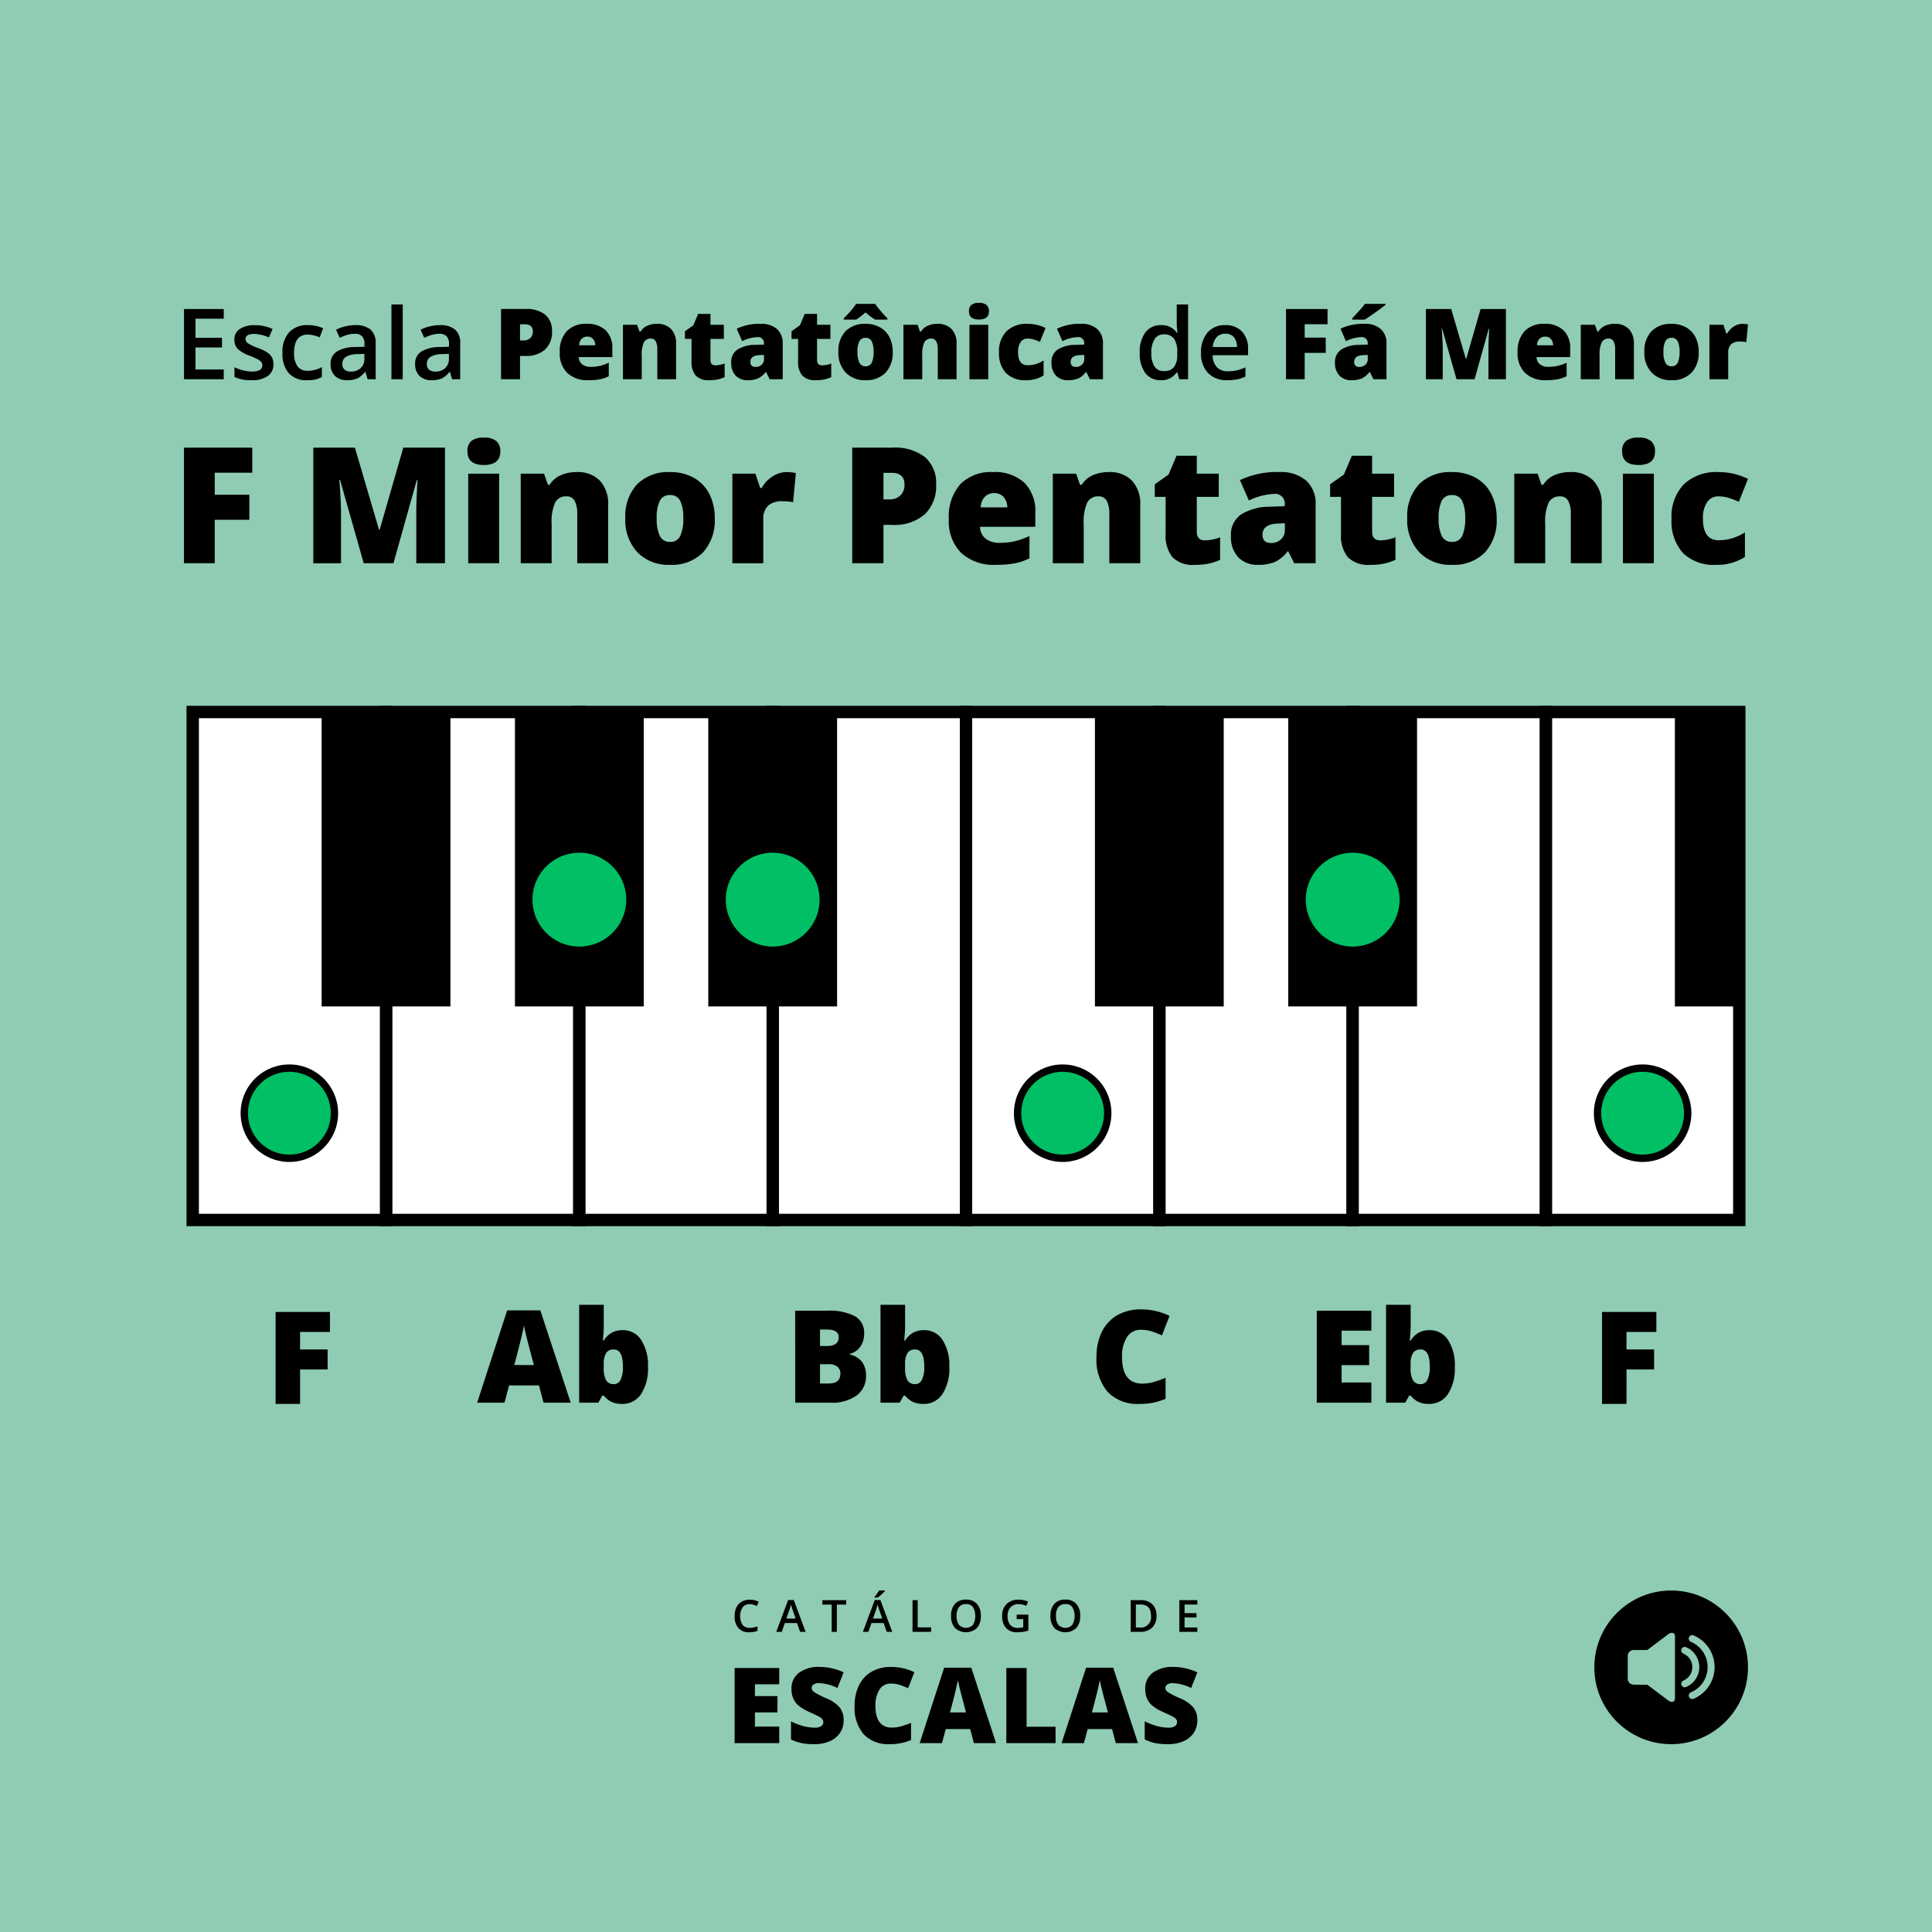
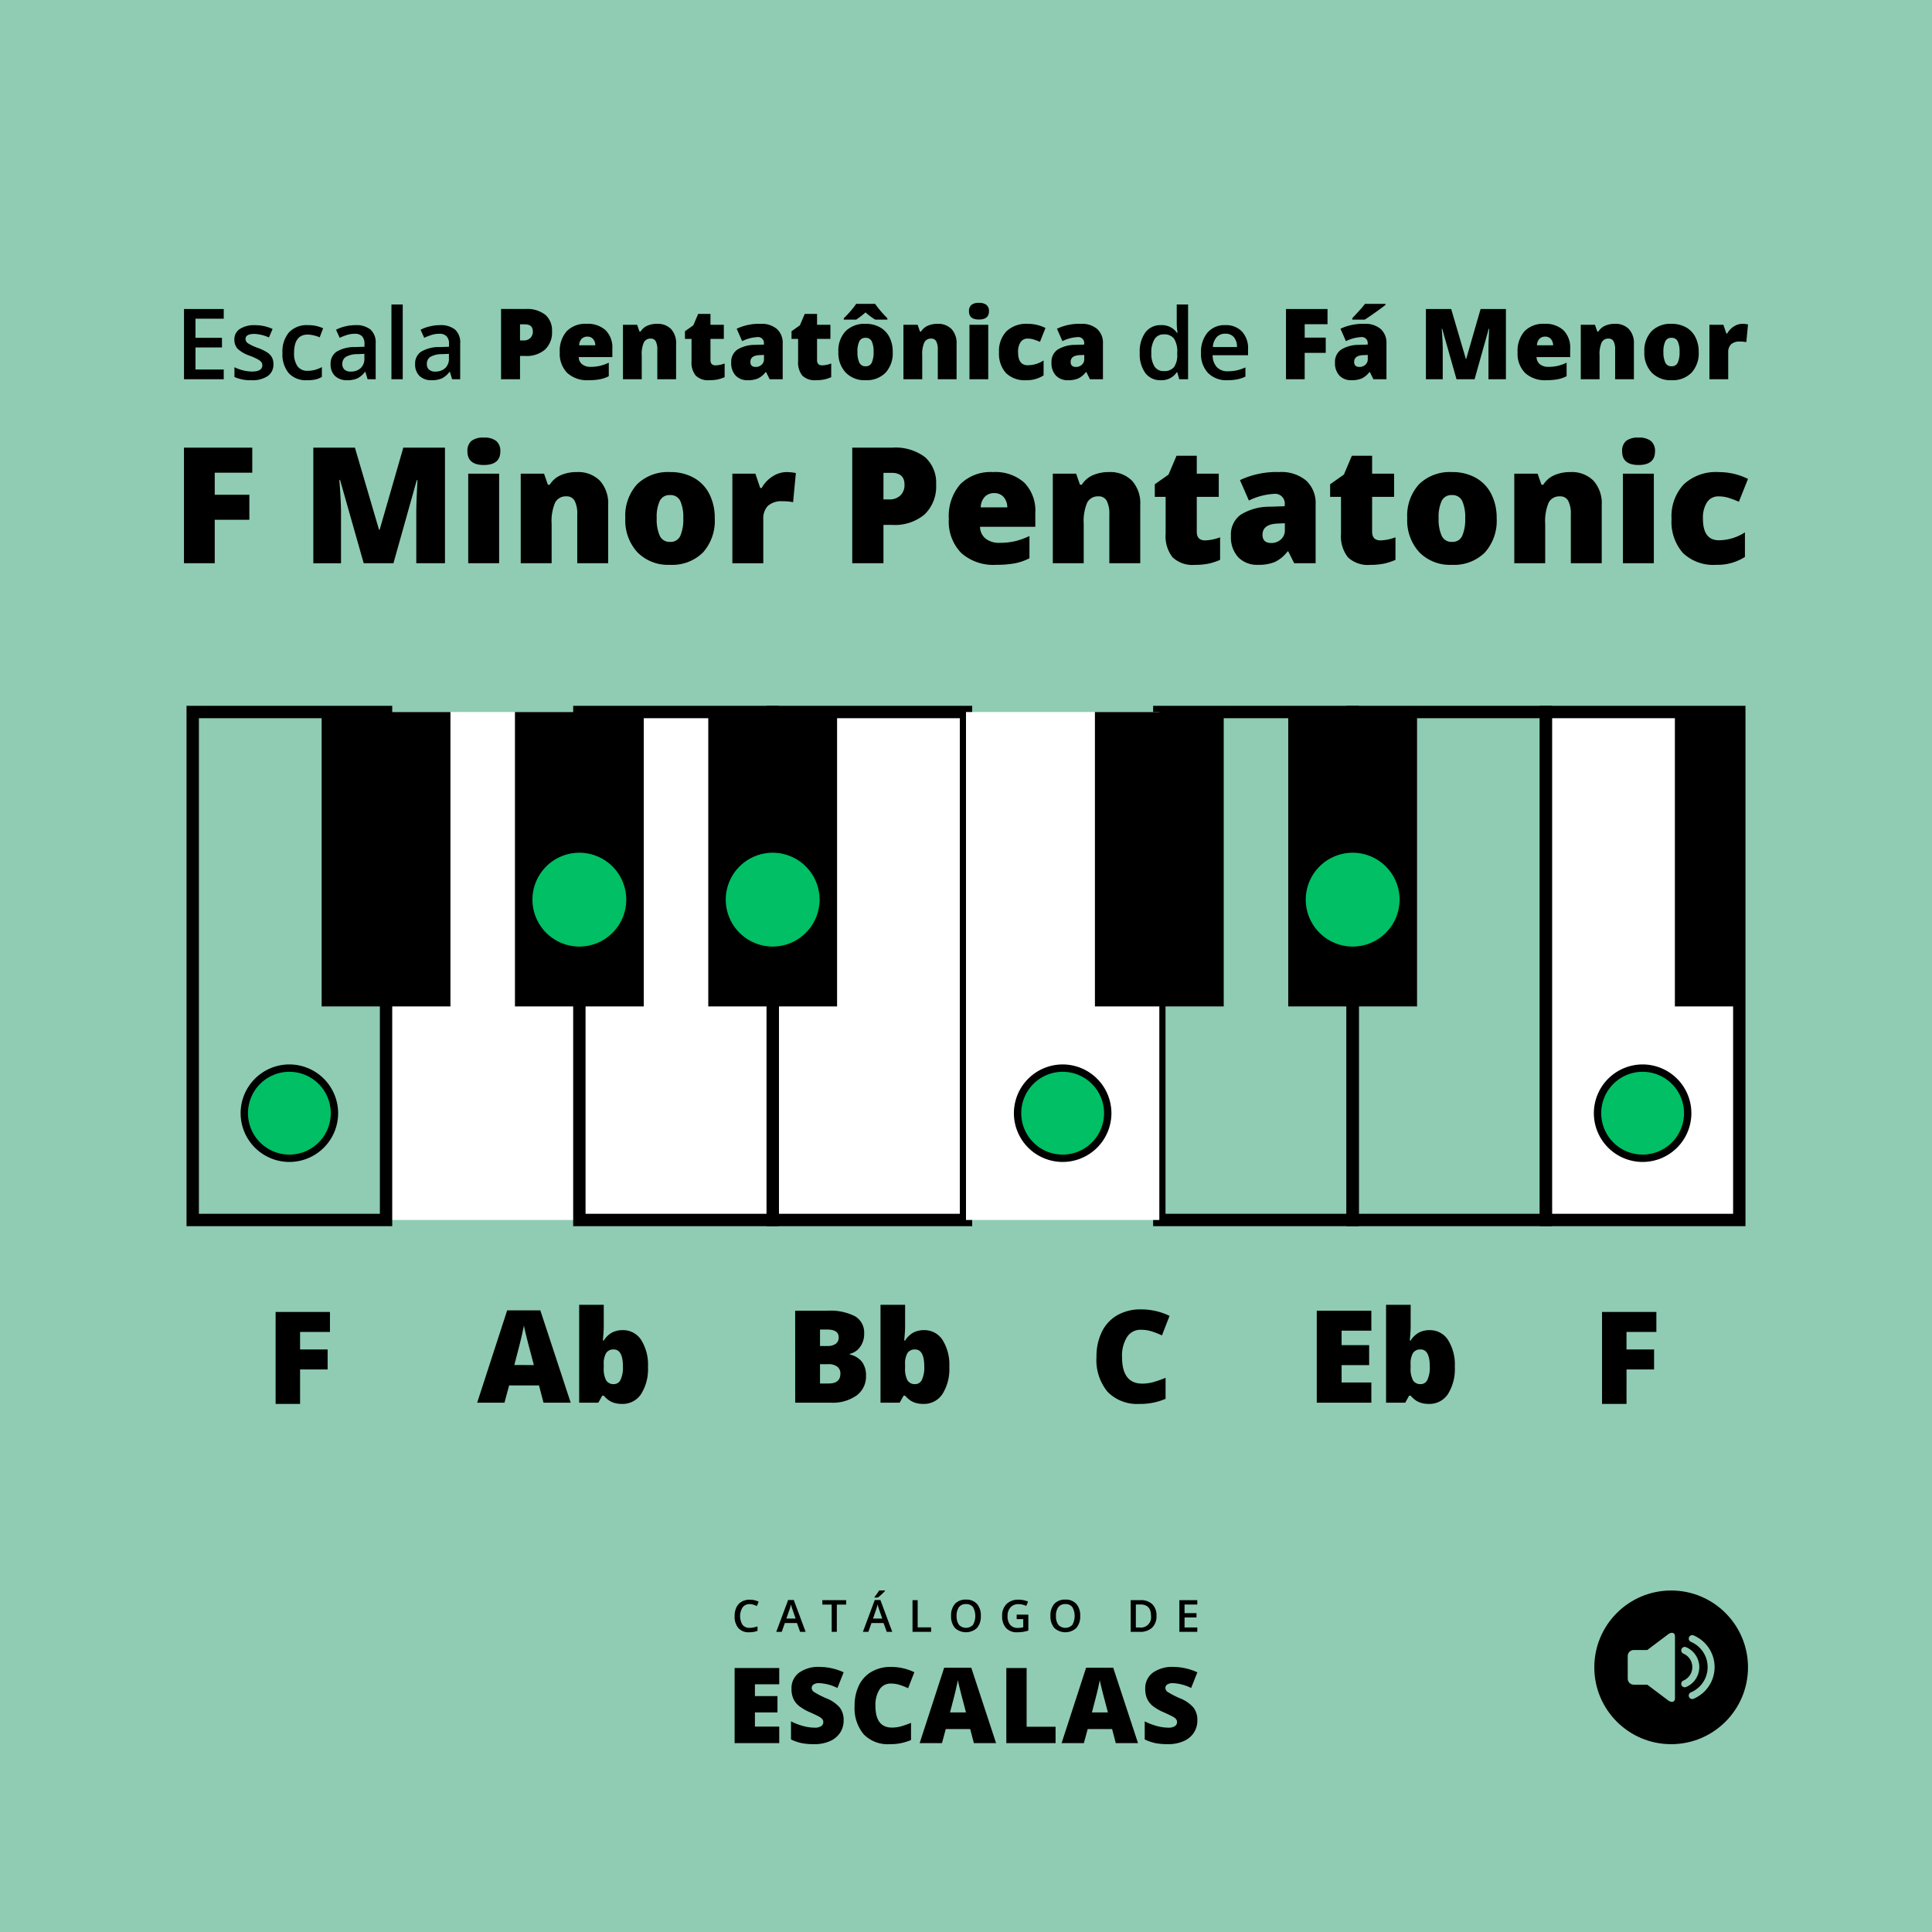
<svg xmlns="http://www.w3.org/2000/svg" width="300" height="300">
  <g transform="translate(809.843 -613.001)">
    <path fill="#8fccb3" d="M-809.843 613.001h300v300h-300z" />
    <circle cx="11.932" cy="11.932" r="11.932" transform="translate(-562.279 859.973)" />
    <path d="m-550.816 866.774-3.24 2.439h-2.1a.936.936 0 0 0-.934.934v3.517a.936.936 0 0 0 .934.933h2.1l3.241 2.439c.492.37 1.062.311 1.062-.332v-9.6c-.001-.641-.571-.704-1.063-.33ZM-546.864 876.787a.541.541 0 0 1-.708-.288.541.541 0 0 1 .288-.708 4.266 4.266 0 0 0 .719-.391 4.322 4.322 0 0 0 .633-.523 4.215 4.215 0 0 0 .523-.634 4.22 4.22 0 0 0 .392-.718 4.261 4.261 0 0 0 .25-.809 4.282 4.282 0 0 0 .082-.849 4.281 4.281 0 0 0-.082-.849 4.19 4.19 0 0 0-.25-.809 4.267 4.267 0 0 0-.392-.719 4.257 4.257 0 0 0-.523-.633 4.322 4.322 0 0 0-.633-.523 4.291 4.291 0 0 0-.718-.391.54.54 0 0 1-.289-.708.541.541 0 0 1 .708-.288 5.371 5.371 0 0 1 .905.489 5.277 5.277 0 0 1 .794.654 5.333 5.333 0 0 1 .654.794 5.378 5.378 0 0 1 .489.905 5.265 5.265 0 0 1 .314 1.017 5.336 5.336 0 0 1 .108 1.061 5.336 5.336 0 0 1-.108 1.061 5.265 5.265 0 0 1-.314 1.017 5.328 5.328 0 0 1-.489.9 5.341 5.341 0 0 1-.654.795 5.349 5.349 0 0 1-.8.654 5.317 5.317 0 0 1-.899.493Z" fill="#8fccb3" />
    <path d="M-548.031 874.958a.539.539 0 0 1-.707-.288.539.539 0 0 1 .288-.707 2.29 2.29 0 0 0 .383-.21 2.35 2.35 0 0 0 .338-.279 2.35 2.35 0 0 0 .279-.338 2.211 2.211 0 0 0 .209-.383 2.23 2.23 0 0 0 .134-.432 2.309 2.309 0 0 0 .043-.454 2.3 2.3 0 0 0-.043-.453 2.21 2.21 0 0 0-.134-.432 2.211 2.211 0 0 0-.209-.383 2.353 2.353 0 0 0-.279-.338 2.3 2.3 0 0 0-.721-.489.54.54 0 0 1-.288-.707.539.539 0 0 1 .707-.289 3.379 3.379 0 0 1 1.069.718 3.3 3.3 0 0 1 .41.5 3.324 3.324 0 0 1 .307.569 3.325 3.325 0 0 1 .2.64 3.354 3.354 0 0 1 .068.666 3.352 3.352 0 0 1-.068.665 3.326 3.326 0 0 1-.2.64 3.324 3.324 0 0 1-.307.569 3.3 3.3 0 0 1-.41.5 3.417 3.417 0 0 1-.5.411 3.477 3.477 0 0 1-.569.304Z" fill="#8fccb3" />
    <path d="M-693.433 862.089a1.326 1.326 0 0 0-1.091.492 2.582 2.582 0 0 0-.015 2.728 1.349 1.349 0 0 0 1.106.464 2.867 2.867 0 0 0 .606-.062q.294-.063.61-.16v.69a3.7 3.7 0 0 1-1.314.219 2.1 2.1 0 0 1-1.66-.655 2.734 2.734 0 0 1-.58-1.874 3.025 3.025 0 0 1 .282-1.343 2 2 0 0 1 .813-.882 2.455 2.455 0 0 1 1.249-.306 3.086 3.086 0 0 1 1.394.316l-.289.67a4.5 4.5 0 0 0-.527-.207 1.9 1.9 0 0 0-.584-.09ZM-685.6 866.393l-.492-1.367h-1.882l-.482 1.367h-.848l1.842-4.943h.875l1.842 4.943Zm-.7-2.061-.461-1.34c-.034-.09-.081-.232-.14-.425s-.1-.334-.123-.424a7.516 7.516 0 0 1-.266.906l-.444 1.283ZM-679.9 866.393h-.8v-4.233h-1.448v-.69h3.7v.69h-1.452ZM-672.149 866.393l-.492-1.367h-1.882l-.482 1.367h-.848l1.842-4.943h.875l1.842 4.943Zm-.7-2.061-.461-1.34c-.034-.09-.081-.232-.14-.425s-.1-.334-.123-.424a7.505 7.505 0 0 1-.266.906l-.445 1.283Zm-1.209-3.257v-.084q.192-.236.4-.526t.321-.5h.92v.071a6.913 6.913 0 0 1-.524.53 7.433 7.433 0 0 1-.588.5ZM-668.147 866.393v-4.923h.8v4.23h2.084v.691ZM-657.541 863.924a2.7 2.7 0 0 1-.6 1.87 2.528 2.528 0 0 1-3.415 0 2.706 2.706 0 0 1-.6-1.88 2.669 2.669 0 0 1 .6-1.872 2.215 2.215 0 0 1 1.715-.654 2.168 2.168 0 0 1 1.7.664 2.688 2.688 0 0 1 .6 1.872Zm-3.759 0a2.219 2.219 0 0 0 .367 1.38 1.5 1.5 0 0 0 2.112.064c.021-.019.041-.039.06-.059a2.8 2.8 0 0 0 0-2.759 1.283 1.283 0 0 0-1.079-.468 1.309 1.309 0 0 0-1.093.468 2.19 2.19 0 0 0-.367 1.374ZM-651.974 863.722h1.812v2.472a5.314 5.314 0 0 1-.854.206 6.093 6.093 0 0 1-.884.06 2.22 2.22 0 0 1-1.724-.662 2.664 2.664 0 0 1-.606-1.867 2.487 2.487 0 0 1 .683-1.86 2.569 2.569 0 0 1 1.883-.672 3.649 3.649 0 0 1 1.461.3l-.282.67a2.849 2.849 0 0 0-1.2-.276 1.615 1.615 0 0 0-1.246.495 1.912 1.912 0 0 0-.458 1.354 2.024 2.024 0 0 0 .413 1.371 1.5 1.5 0 0 0 1.187.47 3.911 3.911 0 0 0 .835-.1v-1.269h-1.02ZM-642.112 863.924a2.7 2.7 0 0 1-.6 1.87 2.527 2.527 0 0 1-3.415 0 2.711 2.711 0 0 1-.6-1.88 2.669 2.669 0 0 1 .6-1.872 2.215 2.215 0 0 1 1.715-.654 2.166 2.166 0 0 1 1.7.664 2.688 2.688 0 0 1 .6 1.872Zm-3.758 0a2.207 2.207 0 0 0 .367 1.38 1.5 1.5 0 0 0 2.112.064l.059-.059a2.8 2.8 0 0 0 0-2.759 1.285 1.285 0 0 0-1.08-.468 1.307 1.307 0 0 0-1.092.468 2.19 2.19 0 0 0-.37 1.374ZM-630.266 863.884a2.451 2.451 0 0 1-.677 1.864 2.717 2.717 0 0 1-1.949.645h-1.378v-4.923h1.523a2.514 2.514 0 0 1 1.828.633 2.36 2.36 0 0 1 .653 1.781Zm-.848.027q0-1.769-1.654-1.768h-.7v3.573h.572a1.584 1.584 0 0 0 1.779-1.8ZM-623.926 866.393h-2.785v-4.923h2.785v.68h-1.98v1.34h1.855v.674h-1.855v1.545h1.98ZM-688.843 883.676h-6.928v-11.669h6.928v2.53h-3.776v1.836h3.5v2.53h-3.5v2.2h3.776ZM-678.843 880.132a3.44 3.44 0 0 1-.551 1.928 3.6 3.6 0 0 1-1.588 1.308 5.879 5.879 0 0 1-2.434.467 9.867 9.867 0 0 1-1.956-.163 7.251 7.251 0 0 1-1.644-.572v-2.809a9.4 9.4 0 0 0 1.876.722 6.971 6.971 0 0 0 1.787.259 1.735 1.735 0 0 0 1.029-.243.748.748 0 0 0 .324-.629.693.693 0 0 0-.131-.419 1.532 1.532 0 0 0-.423-.363q-.292-.183-1.553-.75a7.438 7.438 0 0 1-1.712-1.006 3.087 3.087 0 0 1-.846-1.117 3.7 3.7 0 0 1-.275-1.493 2.99 2.99 0 0 1 1.173-2.514 5.174 5.174 0 0 1 3.225-.9 9.057 9.057 0 0 1 3.7.838l-.966 2.435a7.008 7.008 0 0 0-2.825-.751 1.472 1.472 0 0 0-.894.216.655.655 0 0 0-.28.535.771.771 0 0 0 .356.614 13.526 13.526 0 0 0 1.927.99 5.323 5.323 0 0 1 2.095 1.457 3.157 3.157 0 0 1 .586 1.96ZM-671.517 874.425a2.011 2.011 0 0 0-1.756.922 4.449 4.449 0 0 0-.631 2.543q0 3.367 2.563 3.368a5.253 5.253 0 0 0 1.5-.215 15.086 15.086 0 0 0 1.461-.519v2.666a8.083 8.083 0 0 1-3.3.646 5.228 5.228 0 0 1-4.05-1.532 6.321 6.321 0 0 1-1.409-4.429 7.061 7.061 0 0 1 .683-3.184 4.872 4.872 0 0 1 1.963-2.111 5.917 5.917 0 0 1 3.013-.739 8.3 8.3 0 0 1 3.616.822l-.966 2.483a10.781 10.781 0 0 0-1.293-.511 4.513 4.513 0 0 0-1.394-.21ZM-658.619 883.676l-.574-2.187h-3.791l-.591 2.187h-3.464l3.807-11.717h4.206l3.856 11.717Zm-1.228-4.773-.5-1.915q-.176-.637-.427-1.652t-.331-1.452q-.072.407-.283 1.34t-.938 3.68ZM-653.582 883.676v-11.669h3.152v9.123h4.494v2.546ZM-636.583 883.676l-.574-2.187h-3.791l-.591 2.187H-645l3.808-11.717h4.206l3.855 11.717Zm-1.228-4.773-.5-1.915q-.176-.637-.427-1.652t-.331-1.452q-.072.407-.283 1.34t-.938 3.68ZM-623.917 880.132a3.44 3.44 0 0 1-.551 1.928 3.6 3.6 0 0 1-1.588 1.308 5.88 5.88 0 0 1-2.435.467 9.863 9.863 0 0 1-1.955-.163 7.25 7.25 0 0 1-1.644-.572v-2.809a9.4 9.4 0 0 0 1.876.722 6.929 6.929 0 0 0 1.788.259 1.731 1.731 0 0 0 1.028-.243.748.748 0 0 0 .327-.627.693.693 0 0 0-.131-.419 1.533 1.533 0 0 0-.423-.363q-.293-.183-1.553-.75a7.5 7.5 0 0 1-1.712-1.006 3.1 3.1 0 0 1-.846-1.117 3.72 3.72 0 0 1-.275-1.493 2.992 2.992 0 0 1 1.173-2.514 5.176 5.176 0 0 1 3.225-.9 9.057 9.057 0 0 1 3.695.838l-.965 2.435a7.017 7.017 0 0 0-2.826-.751 1.48 1.48 0 0 0-.894.216.651.651 0 0 0-.279.535.77.77 0 0 0 .355.614 13.523 13.523 0 0 0 1.927.99 5.323 5.323 0 0 1 2.095 1.457 3.158 3.158 0 0 1 .588 1.958ZM-763.246 831h-3.8v-14.277h8.437v3.1h-4.639v2.725h4.278v3.1h-4.278ZM-725.447 830.806l-.7-2.676h-4.639l-.722 2.676h-4.239l4.658-14.336h5.147l4.717 14.336Zm-1.5-5.84-.615-2.344q-.215-.781-.523-2.022t-.405-1.777q-.088.5-.347 1.641t-1.147 4.5ZM-713.152 819.546a3.326 3.326 0 0 1 2.866 1.513 7.218 7.218 0 0 1 1.06 4.19 7.266 7.266 0 0 1-1.07 4.223 3.425 3.425 0 0 1-2.973 1.528 4.127 4.127 0 0 1-1.094-.132 3.244 3.244 0 0 1-.855-.366 4.5 4.5 0 0 1-.874-.781h-.234l-.605 1.084h-2.979v-15.2h3.818v3.438q0 .615-.136 2.119h.136a3.5 3.5 0 0 1 1.285-1.24 3.512 3.512 0 0 1 1.655-.376Zm-1.4 3a1.3 1.3 0 0 0-1.171.556 3.213 3.213 0 0 0-.372 1.748v.538a3.814 3.814 0 0 0 .372 1.948 1.318 1.318 0 0 0 1.21.591 1.128 1.128 0 0 0 1.036-.689 4.494 4.494 0 0 0 .361-2.026q.003-2.669-1.433-2.668ZM-686.369 816.528h4.98a8.464 8.464 0 0 1 4.322.865 2.93 2.93 0 0 1 1.411 2.69 3.4 3.4 0 0 1-.616 2.051 2.74 2.74 0 0 1-1.621 1.093v.1a3.319 3.319 0 0 1 1.924 1.172 3.539 3.539 0 0 1 .6 2.129 3.645 3.645 0 0 1-1.46 3.061 6.39 6.39 0 0 1-3.98 1.119h-5.556Zm3.857 5.479h1.162a2.1 2.1 0 0 0 1.285-.342 1.194 1.194 0 0 0 .454-1.016q0-1.2-1.817-1.2h-1.084Zm0 2.822v3h1.358q1.806 0 1.806-1.523a1.31 1.31 0 0 0-.483-1.094 2.224 2.224 0 0 0-1.4-.381ZM-666.359 819.546a3.327 3.327 0 0 1 2.866 1.513 7.218 7.218 0 0 1 1.059 4.19 7.266 7.266 0 0 1-1.069 4.223 3.426 3.426 0 0 1-2.974 1.528 4.12 4.12 0 0 1-1.093-.132 3.244 3.244 0 0 1-.855-.366 4.474 4.474 0 0 1-.874-.781h-.234l-.606 1.084h-2.978v-15.2h3.818v3.438q0 .615-.137 2.119h.137a3.488 3.488 0 0 1 1.284-1.24 3.516 3.516 0 0 1 1.656-.376Zm-1.4 3a1.308 1.308 0 0 0-1.172.556 3.223 3.223 0 0 0-.371 1.748v.538a3.827 3.827 0 0 0 .371 1.948 1.321 1.321 0 0 0 1.211.591 1.127 1.127 0 0 0 1.035-.689 4.478 4.478 0 0 0 .362-2.026q.003-2.669-1.433-2.668ZM-632.692 819.487a2.459 2.459 0 0 0-2.148 1.128 5.442 5.442 0 0 0-.772 3.11q0 4.122 3.135 4.122a6.409 6.409 0 0 0 1.836-.264 18.325 18.325 0 0 0 1.787-.635v3.262a9.9 9.9 0 0 1-4.046.79 6.4 6.4 0 0 1-4.956-1.875 7.735 7.735 0 0 1-1.724-5.42 8.658 8.658 0 0 1 .835-3.9 5.986 5.986 0 0 1 2.4-2.583 7.257 7.257 0 0 1 3.686-.9 10.15 10.15 0 0 1 4.424 1.006l-1.181 3.037a13.313 13.313 0 0 0-1.583-.625 5.532 5.532 0 0 0-1.693-.253ZM-596.9 830.806h-8.477v-14.278h8.477v3.1h-4.619v2.246h4.277v3.1h-4.277v2.7h4.619ZM-587.862 819.546a3.326 3.326 0 0 1 2.862 1.513 7.21 7.21 0 0 1 1.06 4.19 7.274 7.274 0 0 1-1.069 4.223 3.427 3.427 0 0 1-2.97 1.528 4.127 4.127 0 0 1-1.094-.132 3.223 3.223 0 0 1-.854-.366 4.476 4.476 0 0 1-.874-.781h-.235l-.6 1.084h-2.979v-15.2h3.819v3.438q0 .615-.137 2.119h.137a3.488 3.488 0 0 1 1.284-1.24 3.512 3.512 0 0 1 1.65-.376Zm-1.4 3a1.307 1.307 0 0 0-1.172.556 3.214 3.214 0 0 0-.371 1.748v.538a3.817 3.817 0 0 0 .371 1.948 1.32 1.32 0 0 0 1.211.591 1.127 1.127 0 0 0 1.035-.689 4.48 4.48 0 0 0 .361-2.026q.004-2.669-1.431-2.668ZM-557.28 831h-3.8v-14.277h8.437v3.1h-4.638v2.725H-553v3.1h-4.277Z" />
    <path fill="#fff" d="M-749.899 723.564h30.019v78.874h-30.019z" />
-     <path d="M-718.92 803.4h-31.94v-80.8h31.94Zm-30.019-1.922h28.1v-76.954h-28.1Z" />
-     <path fill="#fff" d="M-629.824 723.564h30.019v78.874h-30.019z" />
    <path d="M-598.845 803.4h-31.94v-80.8h31.94Zm-30.018-1.922h28.1v-76.954h-28.1Z" />
-     <path fill="#fff" d="M-599.805 723.564h30.019v78.874h-30.019z" />
    <path d="M-568.826 803.4h-31.94v-80.8h31.94Zm-30.019-1.922h28.1v-76.954h-28.1Z" />
-     <path fill="#fff" d="M-779.918 723.564h30.019v78.874h-30.019z" />
    <path d="M-748.939 803.4h-31.94v-80.8h31.94Zm-30.018-1.922h28.1v-76.954h-28.1Z" />
    <path fill="#fff" d="M-689.862 723.564h30.019v78.874h-30.019z" />
    <path d="M-658.882 803.4h-31.941v-80.8h31.941Zm-30.019-1.922h28.1v-76.954h-28.1Z" />
    <path fill="#fff" d="M-719.881 723.564h30.019v78.874h-30.019z" />
    <path d="M-688.9 803.4h-31.94v-80.8h31.94Zm-30.019-1.922h28.1v-76.954h-28.1Z" />
    <path fill="#fff" d="M-659.843 723.564h30.019v78.874h-30.019z" />
-     <path d="M-628.863 803.4H-660.8v-80.8h31.941Zm-30.019-1.922h28.1v-76.954h-28.1Z" />
    <path d="M-639.824 723.564h20v45.714h-20zM-609.805 723.564h20v45.714h-20zM-759.899 723.564h20v45.714h-20zM-729.881 723.564h20v45.714h-20zM-699.862 723.564h20v45.714h-20z" />
    <path fill="#fff" d="M-569.787 723.564h30.019v78.874h-30.019z" />
    <path d="M-538.807 803.4h-31.94v-80.8h31.94Zm-30.019-1.922h28.1v-76.954h-28.1Z" />
    <path d="M-549.768 723.564h10v45.714h-10z" />
    <circle cx="6.857" cy="6.857" r="6.857" transform="translate(-606.662 745.841)" fill="#00bf64" />
    <path d="M-599.8 746.269a6.428 6.428 0 0 1 6.428 6.429 6.428 6.428 0 0 1-6.428 6.428 6.428 6.428 0 0 1-6.429-6.428 6.429 6.429 0 0 1 6.429-6.429m0-.857a7.294 7.294 0 0 0-7.286 7.286 7.294 7.294 0 0 0 7.286 7.286 7.294 7.294 0 0 0 7.285-7.286 7.293 7.293 0 0 0-7.285-7.286Z" fill="#00bf64" />
    <circle cx="6.857" cy="6.857" r="6.857" transform="translate(-726.738 745.841)" fill="#00bf64" />
    <path d="M-719.881 746.269a6.429 6.429 0 0 1 6.429 6.429 6.428 6.428 0 0 1-6.429 6.428 6.428 6.428 0 0 1-6.428-6.428 6.428 6.428 0 0 1 6.428-6.429m0-.857a7.293 7.293 0 0 0-7.285 7.286 7.294 7.294 0 0 0 7.285 7.286 7.294 7.294 0 0 0 7.286-7.286 7.294 7.294 0 0 0-7.286-7.286Z" fill="#00bf64" />
    <circle cx="6.857" cy="6.857" r="6.857" transform="translate(-696.719 745.841)" fill="#00bf64" />
    <path d="M-689.862 746.269a6.429 6.429 0 0 1 6.429 6.429 6.428 6.428 0 0 1-6.429 6.428 6.428 6.428 0 0 1-6.428-6.428 6.428 6.428 0 0 1 6.428-6.429m0-.857a7.294 7.294 0 0 0-7.286 7.286 7.3 7.3 0 0 0 7.286 7.286 7.294 7.294 0 0 0 7.286-7.286 7.294 7.294 0 0 0-7.286-7.286Z" fill="#00bf64" />
    <circle cx="7" cy="7" r="7" transform="translate(-771.909 778.858)" fill="#00bf64" />
    <path d="M-764.909 779.429a6.429 6.429 0 0 1 6.429 6.429 6.428 6.428 0 0 1-6.429 6.428 6.428 6.428 0 0 1-6.428-6.428 6.428 6.428 0 0 1 6.428-6.429m0-1.143a7.58 7.58 0 0 0-7.571 7.572 7.579 7.579 0 0 0 7.571 7.571 7.58 7.58 0 0 0 7.572-7.571 7.581 7.581 0 0 0-7.572-7.572Z" />
    <circle cx="7" cy="7" r="7" transform="translate(-651.833 778.858)" fill="#00bf64" />
    <path d="M-644.834 779.429a6.429 6.429 0 0 1 6.429 6.429 6.428 6.428 0 0 1-6.429 6.428 6.428 6.428 0 0 1-6.428-6.428 6.428 6.428 0 0 1 6.428-6.429m0-1.143a7.581 7.581 0 0 0-7.571 7.572 7.58 7.58 0 0 0 7.571 7.571 7.58 7.58 0 0 0 7.572-7.571 7.581 7.581 0 0 0-7.572-7.572Z" />
    <circle cx="7" cy="7" r="7" transform="translate(-561.777 778.858)" fill="#00bf64" />
    <path d="M-554.777 779.429a6.428 6.428 0 0 1 6.428 6.429 6.428 6.428 0 0 1-6.428 6.428 6.428 6.428 0 0 1-6.429-6.428 6.429 6.429 0 0 1 6.429-6.429m0-1.143a7.581 7.581 0 0 0-7.572 7.572 7.58 7.58 0 0 0 7.572 7.571 7.579 7.579 0 0 0 7.571-7.571 7.58 7.58 0 0 0-7.571-7.572ZM-775.1 671.889h-6.17v-10.908h6.17v1.507h-4.387v2.969h4.111v1.493h-4.111v3.425h4.387ZM-767.385 669.539a2.159 2.159 0 0 1-.881 1.854 4.212 4.212 0 0 1-2.522.646 5.964 5.964 0 0 1-2.649-.5v-1.515a6.5 6.5 0 0 0 2.709.671q1.619 0 1.619-.977a.775.775 0 0 0-.179-.522 2.112 2.112 0 0 0-.59-.433 10.172 10.172 0 0 0-1.141-.507 5.284 5.284 0 0 1-1.929-1.1 2.041 2.041 0 0 1-.5-1.432 1.88 1.88 0 0 1 .855-1.645 4.048 4.048 0 0 1 2.324-.586 6.579 6.579 0 0 1 2.753.589l-.567 1.321a6.124 6.124 0 0 0-2.246-.552q-1.387 0-1.388.791a.8.8 0 0 0 .362.656 7.954 7.954 0 0 0 1.578.739 7.2 7.2 0 0 1 1.485.724 2.157 2.157 0 0 1 .687.757 2.195 2.195 0 0 1 .22 1.021ZM-762.162 672.039a3.613 3.613 0 0 1-2.847-1.094 4.565 4.565 0 0 1-.974-3.137 4.592 4.592 0 0 1 1.019-3.2 3.778 3.778 0 0 1 2.943-1.119 5.51 5.51 0 0 1 2.351.485l-.53 1.41a5.3 5.3 0 0 0-1.836-.433q-2.141 0-2.141 2.843a3.406 3.406 0 0 0 .534 2.086 1.845 1.845 0 0 0 1.563.7 4.489 4.489 0 0 0 2.216-.582v1.53a3.44 3.44 0 0 1-1 .4 5.991 5.991 0 0 1-1.298.111ZM-752.761 671.889l-.351-1.149h-.059a3.376 3.376 0 0 1-1.2 1.026 3.794 3.794 0 0 1-1.552.273 2.625 2.625 0 0 1-1.9-.657 2.454 2.454 0 0 1-.683-1.858 2.182 2.182 0 0 1 .947-1.925 5.467 5.467 0 0 1 2.888-.709l1.425-.045v-.44a1.668 1.668 0 0 0-.369-1.182 1.5 1.5 0 0 0-1.146-.392 3.973 3.973 0 0 0-1.216.186 9.467 9.467 0 0 0-1.119.44l-.567-1.253a6.109 6.109 0 0 1 1.47-.533 6.757 6.757 0 0 1 1.507-.183 3.574 3.574 0 0 1 2.377.686 2.692 2.692 0 0 1 .8 2.157v5.558Zm-2.611-1.194a2.171 2.171 0 0 0 1.533-.533 1.934 1.934 0 0 0 .578-1.5v-.716l-1.059.045a3.606 3.606 0 0 0-1.8.414 1.257 1.257 0 0 0-.564 1.13 1.1 1.1 0 0 0 .329.854 1.408 1.408 0 0 0 .983.311ZM-747.307 671.889h-1.753v-11.61h1.753ZM-739.636 671.889l-.351-1.149h-.06a3.359 3.359 0 0 1-1.2 1.026 3.791 3.791 0 0 1-1.552.273 2.625 2.625 0 0 1-1.9-.657 2.458 2.458 0 0 1-.682-1.858 2.18 2.18 0 0 1 .947-1.925 5.464 5.464 0 0 1 2.888-.709l1.425-.045v-.44a1.663 1.663 0 0 0-.37-1.182 1.5 1.5 0 0 0-1.145-.392 3.968 3.968 0 0 0-1.216.186 9.467 9.467 0 0 0-1.119.44l-.567-1.253a6.078 6.078 0 0 1 1.47-.533 6.751 6.751 0 0 1 1.507-.183 3.573 3.573 0 0 1 2.376.686 2.689 2.689 0 0 1 .8 2.157v5.558Zm-2.612-1.194a2.172 2.172 0 0 0 1.534-.533 1.934 1.934 0 0 0 .578-1.5v-.716l-1.06.045a3.6 3.6 0 0 0-1.8.414 1.257 1.257 0 0 0-.564 1.13 1.1 1.1 0 0 0 .328.854 1.408 1.408 0 0 0 .984.311ZM-724.124 664.45a3.652 3.652 0 0 1-1.078 2.824 4.346 4.346 0 0 1-3.063 1h-.828v3.618h-2.947v-10.911h3.775a4.614 4.614 0 0 1 3.1.9 3.219 3.219 0 0 1 1.041 2.569Zm-4.969 1.418h.537a1.466 1.466 0 0 0 1.056-.373 1.356 1.356 0 0 0 .392-1.03q0-1.1-1.224-1.1h-.761ZM-718.475 672.039a4.539 4.539 0 0 1-3.28-1.123 4.232 4.232 0 0 1-1.167-3.2 4.605 4.605 0 0 1 1.081-3.286 4.046 4.046 0 0 1 3.09-1.146 4.1 4.1 0 0 1 2.951 1 3.788 3.788 0 0 1 1.041 2.868v1.3h-5.216a1.447 1.447 0 0 0 .518 1.111 2.03 2.03 0 0 0 1.332.4 6.424 6.424 0 0 0 1.414-.145 6.985 6.985 0 0 0 1.4-.5v2.1a5.127 5.127 0 0 1-1.417.485 9.766 9.766 0 0 1-1.747.136Zm-.172-6.768a1.211 1.211 0 0 0-.862.325 1.518 1.518 0 0 0-.406 1.018h2.507a1.458 1.458 0 0 0-.347-.977 1.146 1.146 0 0 0-.892-.366ZM-707.775 671.889v-4.611a2.64 2.64 0 0 0-.243-1.272.829.829 0 0 0-.78-.429 1.13 1.13 0 0 0-1.067.589 4.467 4.467 0 0 0-.328 2.023v3.7h-2.917v-8.454h2.2l.365 1.045h.172a2.312 2.312 0 0 1 1.033-.895 3.656 3.656 0 0 1 1.519-.3 2.878 2.878 0 0 1 2.182.814 3.174 3.174 0 0 1 .78 2.29v5.5ZM-698.732 669.733a4.337 4.337 0 0 0 1.41-.291v2.127a5.731 5.731 0 0 1-1.123.361 6.351 6.351 0 0 1-1.25.109 2.73 2.73 0 0 1-2.119-.72 3.225 3.225 0 0 1-.649-2.213v-3.484h-1.022v-1.187l1.3-.918.754-1.775h1.91v1.693h2.074v2.187h-2.074v3.29q-.002.82.789.821ZM-690.33 671.889l-.56-1.119h-.06a3.316 3.316 0 0 1-1.2 1 3.97 3.97 0 0 1-1.582.269 2.478 2.478 0 0 1-1.88-.717 2.791 2.791 0 0 1-.687-2.014 2.294 2.294 0 0 1 .94-2.011 5.147 5.147 0 0 1 2.724-.743l1.41-.044v-.12a.916.916 0 0 0-1.03-1.044 6.157 6.157 0 0 0-2.35.627l-.843-1.926a8.113 8.113 0 0 1 3.731-.761 3.627 3.627 0 0 1 2.518.806 2.884 2.884 0 0 1 .892 2.254v5.543Zm-2.164-1.91a1.317 1.317 0 0 0 .906-.335 1.112 1.112 0 0 0 .377-.873v-.657l-.672.03q-1.44.051-1.44 1.059 0 .777.829.776ZM-682.182 669.733a4.342 4.342 0 0 0 1.41-.291v2.127a5.752 5.752 0 0 1-1.123.361 6.358 6.358 0 0 1-1.25.109 2.73 2.73 0 0 1-2.119-.72 3.225 3.225 0 0 1-.649-2.213v-3.484h-1.023v-1.187l1.3-.918.753-1.775h1.911v1.693h2.074v2.187h-2.074v3.29q-.001.82.79.821ZM-671.222 667.644a4.476 4.476 0 0 1-1.115 3.234 4.128 4.128 0 0 1-3.123 1.161 4.047 4.047 0 0 1-3.063-1.187 4.439 4.439 0 0 1-1.138-3.208 4.408 4.408 0 0 1 1.116-3.212 4.166 4.166 0 0 1 3.13-1.146 4.467 4.467 0 0 1 2.2.53 3.608 3.608 0 0 1 1.473 1.518 4.9 4.9 0 0 1 .52 2.31Zm-2.723-5.014a9.888 9.888 0 0 1-1.5-1.119 13.292 13.292 0 0 1-1.448 1.119h-1.925v-.217a14.893 14.893 0 0 0 1.079-1.141 11.241 11.241 0 0 0 .846-1.09h2.933a16.129 16.129 0 0 0 1.91 2.231v.217Zm-2.754 5.014a3.756 3.756 0 0 0 .291 1.66 1.012 1.012 0 0 0 .978.571.982.982 0 0 0 .959-.571 3.9 3.9 0 0 0 .28-1.66 3.69 3.69 0 0 0-.284-1.634 1 1 0 0 0-.97-.553 1.008 1.008 0 0 0-.963.549 3.607 3.607 0 0 0-.292 1.638ZM-664.223 671.889v-4.611a2.653 2.653 0 0 0-.242-1.272.83.83 0 0 0-.78-.429 1.13 1.13 0 0 0-1.067.589 4.467 4.467 0 0 0-.328 2.023v3.7h-2.918v-8.454h2.2l.366 1.045h.172a2.306 2.306 0 0 1 1.033-.895 3.648 3.648 0 0 1 1.518-.3 2.878 2.878 0 0 1 2.183.814 3.174 3.174 0 0 1 .78 2.29v5.5ZM-659.38 661.331a1.232 1.232 0 0 1 .366-.977 1.763 1.763 0 0 1 1.178-.321 1.767 1.767 0 0 1 1.187.329 1.224 1.224 0 0 1 .373.969q0 1.284-1.56 1.284t-1.544-1.284Zm2.992 10.558h-2.918v-8.454h2.918ZM-650.5 672.039a4.153 4.153 0 0 1-3.145-1.119 4.474 4.474 0 0 1-1.071-3.216 4.41 4.41 0 0 1 1.157-3.261 4.45 4.45 0 0 1 3.29-1.157 6.159 6.159 0 0 1 2.768.642l-.858 2.156a9.408 9.408 0 0 0-.977-.369 3.148 3.148 0 0 0-.933-.138 1.264 1.264 0 0 0-1.1.552 2.691 2.691 0 0 0-.388 1.56q0 2.029 1.5 2.029a4.539 4.539 0 0 0 2.462-.746v2.321a4.8 4.8 0 0 1-2.705.746ZM-640.6 671.889l-.559-1.119h-.06a3.325 3.325 0 0 1-1.2 1 3.97 3.97 0 0 1-1.582.269 2.482 2.482 0 0 1-1.881-.717 2.8 2.8 0 0 1-.686-2.014 2.292 2.292 0 0 1 .94-2.011 5.147 5.147 0 0 1 2.724-.743l1.41-.044v-.12a.917.917 0 0 0-1.03-1.044 6.153 6.153 0 0 0-2.35.627l-.843-1.926a8.109 8.109 0 0 1 3.73-.761 3.628 3.628 0 0 1 2.519.806 2.883 2.883 0 0 1 .891 2.254v5.543Zm-2.164-1.91a1.318 1.318 0 0 0 .907-.335 1.116 1.116 0 0 0 .377-.873v-.657l-.672.03q-1.44.051-1.44 1.059 0 .777.828.776ZM-629.594 672.039A2.874 2.874 0 0 1-632 670.92a5.035 5.035 0 0 1-.865-3.142 5.051 5.051 0 0 1 .876-3.16 2.9 2.9 0 0 1 2.429-1.13 2.844 2.844 0 0 1 2.477 1.2h.09a10.444 10.444 0 0 1-.127-1.4v-3.007h1.761v11.61h-1.373l-.306-1.082h-.082a2.8 2.8 0 0 1-2.474 1.23Zm.47-1.418a1.912 1.912 0 0 0 1.575-.608 3.2 3.2 0 0 0 .507-1.974v-.246a3.7 3.7 0 0 0-.507-2.216 1.884 1.884 0 0 0-1.59-.657 1.612 1.612 0 0 0-1.425.75 3.847 3.847 0 0 0-.5 2.138 3.75 3.75 0 0 0 .485 2.093 1.637 1.637 0 0 0 1.455.72ZM-619.252 672.039a3.991 3.991 0 0 1-3.011-1.123 4.263 4.263 0 0 1-1.085-3.093 4.676 4.676 0 0 1 1.007-3.179 3.478 3.478 0 0 1 2.768-1.156 3.4 3.4 0 0 1 2.582.992 3.8 3.8 0 0 1 .947 2.731v.948h-5.5a2.708 2.708 0 0 0 .649 1.846 2.26 2.26 0 0 0 1.724.646 6.376 6.376 0 0 0 1.362-.138 7.147 7.147 0 0 0 1.354-.459v1.425a5.413 5.413 0 0 1-1.3.433 8.014 8.014 0 0 1-1.497.127Zm-.321-7.223a1.761 1.761 0 0 0-1.339.53 2.525 2.525 0 0 0-.6 1.544h3.746a2.287 2.287 0 0 0-.493-1.548 1.683 1.683 0 0 0-1.314-.526ZM-607.254 671.889h-2.9v-10.908h6.447v2.365h-3.544v2.082h3.268v2.365h-3.268ZM-596.577 671.889l-.559-1.119h-.06a3.319 3.319 0 0 1-1.2 1 3.968 3.968 0 0 1-1.581.269 2.482 2.482 0 0 1-1.881-.717 2.8 2.8 0 0 1-.686-2.014 2.292 2.292 0 0 1 .94-2.011 5.146 5.146 0 0 1 2.723-.743l1.411-.044v-.12a.917.917 0 0 0-1.03-1.044 6.153 6.153 0 0 0-2.35.627l-.844-1.926a8.116 8.116 0 0 1 3.731-.761 3.628 3.628 0 0 1 2.519.806 2.883 2.883 0 0 1 .891 2.254v5.543Zm-3.283-9.259v-.217q1.149-1.23 1.459-1.589c.206-.239.377-.452.511-.642h3.193v.157q-.6.479-1.641 1.216t-1.582 1.075Zm1.119 7.349a1.32 1.32 0 0 0 .907-.335 1.116 1.116 0 0 0 .377-.873v-.657l-.672.03q-1.44.051-1.44 1.059 0 .777.828.776ZM-583.676 671.889l-2.231-7.856h-.067q.157 2.007.157 3.118v4.738h-2.612v-10.908h3.925l2.276 7.745h.059l2.232-7.745h3.932v10.908h-2.709v-4.783q0-.372.011-.828t.1-2.231h-.067l-2.2 7.842ZM-569.745 672.039a4.539 4.539 0 0 1-3.28-1.123 4.232 4.232 0 0 1-1.167-3.2 4.6 4.6 0 0 1 1.082-3.286 4.044 4.044 0 0 1 3.089-1.146 4.1 4.1 0 0 1 2.951 1 3.784 3.784 0 0 1 1.041 2.868v1.3h-5.216a1.448 1.448 0 0 0 .518 1.111 2.03 2.03 0 0 0 1.332.4 6.44 6.44 0 0 0 1.415-.145 7.007 7.007 0 0 0 1.4-.5v2.1a5.134 5.134 0 0 1-1.42.482 9.766 9.766 0 0 1-1.745.139Zm-.172-6.768a1.213 1.213 0 0 0-.862.325 1.518 1.518 0 0 0-.406 1.018h2.507a1.453 1.453 0 0 0-.347-.977 1.146 1.146 0 0 0-.892-.366ZM-559.045 671.889v-4.611a2.64 2.64 0 0 0-.243-1.272.83.83 0 0 0-.78-.429 1.13 1.13 0 0 0-1.067.589 4.467 4.467 0 0 0-.328 2.023v3.7h-2.918v-8.454h2.2l.365 1.045h.172a2.312 2.312 0 0 1 1.033-.895 3.653 3.653 0 0 1 1.519-.3 2.877 2.877 0 0 1 2.182.814 3.174 3.174 0 0 1 .78 2.29v5.5ZM-546.07 667.644a4.472 4.472 0 0 1-1.116 3.234 4.124 4.124 0 0 1-3.122 1.161 4.044 4.044 0 0 1-3.063-1.187 4.439 4.439 0 0 1-1.138-3.208 4.408 4.408 0 0 1 1.116-3.212 4.164 4.164 0 0 1 3.13-1.146 4.467 4.467 0 0 1 2.2.53 3.608 3.608 0 0 1 1.473 1.518 4.9 4.9 0 0 1 .52 2.31Zm-5.477 0a3.755 3.755 0 0 0 .291 1.66 1.011 1.011 0 0 0 .978.571.983.983 0 0 0 .959-.571 3.9 3.9 0 0 0 .279-1.66 3.691 3.691 0 0 0-.283-1.634 1 1 0 0 0-.97-.553 1.007 1.007 0 0 0-.963.549 3.606 3.606 0 0 0-.291 1.638ZM-539.3 663.286a4.2 4.2 0 0 1 .723.06l.164.03-.261 2.753a4.278 4.278 0 0 0-.992-.089 1.89 1.89 0 0 0-1.388.436 1.709 1.709 0 0 0-.433 1.257v4.156h-2.917v-8.454h2.171l.455 1.351h.142a2.907 2.907 0 0 1 1.019-1.085 2.43 2.43 0 0 1 1.317-.415ZM-776.5 700.461h-4.776v-17.949h10.607v3.888h-5.831v3.425h5.377v3.892h-5.377ZM-753.366 700.461l-3.671-12.928h-.111q.258 3.3.258 5.132v7.8h-4.3v-17.953h6.458l3.744 12.743h.1l3.67-12.743h6.47v17.949h-4.452v-7.87q0-.613.019-1.362t.165-3.671h-.11l-3.621 12.9ZM-737.26 683.089a2.028 2.028 0 0 1 .6-1.608 2.907 2.907 0 0 1 1.94-.528 2.915 2.915 0 0 1 1.952.54 2.017 2.017 0 0 1 .614 1.6q0 2.112-2.566 2.112-2.539-.005-2.54-2.116Zm4.923 17.372h-4.8v-13.91h4.8ZM-720.207 700.461v-7.587a4.349 4.349 0 0 0-.4-2.093 1.364 1.364 0 0 0-1.283-.706 1.856 1.856 0 0 0-1.756.97 7.347 7.347 0 0 0-.54 3.327v6.089h-4.8v-13.91h3.621l.6 1.719h.282a3.8 3.8 0 0 1 1.7-1.473 6.012 6.012 0 0 1 2.5-.491 4.742 4.742 0 0 1 3.591 1.338 5.227 5.227 0 0 1 1.283 3.769v9.048ZM-698.858 693.475a7.364 7.364 0 0 1-1.835 5.322 6.793 6.793 0 0 1-5.138 1.909 6.654 6.654 0 0 1-5.04-1.952 7.306 7.306 0 0 1-1.872-5.279 7.261 7.261 0 0 1 1.835-5.285 6.861 6.861 0 0 1 5.15-1.884 7.345 7.345 0 0 1 3.622.871 5.959 5.959 0 0 1 2.425 2.5 8.075 8.075 0 0 1 .853 3.798Zm-9.011 0a6.167 6.167 0 0 0 .479 2.732 1.664 1.664 0 0 0 1.608.939 1.615 1.615 0 0 0 1.577-.939 6.393 6.393 0 0 0 .461-2.732 6.069 6.069 0 0 0-.467-2.688 1.647 1.647 0 0 0-1.6-.909 1.654 1.654 0 0 0-1.583.9 5.915 5.915 0 0 0-.475 2.697ZM-687.723 686.306a7 7 0 0 1 1.191.1l.27.049-.43 4.53a7.08 7.08 0 0 0-1.633-.147 3.108 3.108 0 0 0-2.283.718 2.815 2.815 0 0 0-.712 2.069v6.838h-4.8v-13.91h3.573l.749 2.222h.233a4.81 4.81 0 0 1 1.676-1.786 4.011 4.011 0 0 1 2.166-.683ZM-664.483 688.221a6.015 6.015 0 0 1-1.774 4.647 7.161 7.161 0 0 1-5.04 1.639h-1.363v5.954h-4.849v-17.949h6.212A7.6 7.6 0 0 1-666.19 684a5.3 5.3 0 0 1 1.707 4.221Zm-8.177 2.332h.884a2.413 2.413 0 0 0 1.737-.613 2.228 2.228 0 0 0 .645-1.7q0-1.815-2.013-1.817h-1.253ZM-655.19 700.706a7.467 7.467 0 0 1-5.4-1.847 6.957 6.957 0 0 1-1.921-5.261 7.579 7.579 0 0 1 1.78-5.408 6.658 6.658 0 0 1 5.083-1.884 6.741 6.741 0 0 1 4.855 1.639 6.226 6.226 0 0 1 1.713 4.72v2.135h-8.582a2.377 2.377 0 0 0 .854 1.829 3.341 3.341 0 0 0 2.191.663 10.556 10.556 0 0 0 2.326-.239 11.6 11.6 0 0 0 2.3-.816v3.449a8.444 8.444 0 0 1-2.332.8 16.08 16.08 0 0 1-2.867.22Zm-.282-11.135a2 2 0 0 0-1.418.534 2.5 2.5 0 0 0-.669 1.676h4.125a2.4 2.4 0 0 0-.571-1.608 1.887 1.887 0 0 0-1.467-.602ZM-637.585 700.461v-7.587a4.35 4.35 0 0 0-.4-2.093 1.363 1.363 0 0 0-1.283-.706 1.857 1.857 0 0 0-1.756.97 7.347 7.347 0 0 0-.54 3.327v6.089h-4.8v-13.91h3.622l.6 1.719h.283a3.8 3.8 0 0 1 1.7-1.473 6.012 6.012 0 0 1 2.5-.491 4.739 4.739 0 0 1 3.591 1.338 5.227 5.227 0 0 1 1.283 3.769v9.048ZM-622.706 696.913a7.141 7.141 0 0 0 2.32-.479v3.5a9.407 9.407 0 0 1-1.847.6 10.444 10.444 0 0 1-2.057.178 4.49 4.49 0 0 1-3.486-1.184 5.306 5.306 0 0 1-1.068-3.64v-5.734h-1.682V688.2l2.136-1.51 1.24-2.921h3.143v2.786h3.413v3.6h-3.413v5.414q0 1.345 1.301 1.344ZM-608.882 700.461l-.921-1.842h-.1a5.456 5.456 0 0 1-1.977 1.645 6.523 6.523 0 0 1-2.6.442 4.08 4.08 0 0 1-3.093-1.178 4.6 4.6 0 0 1-1.13-3.315 3.773 3.773 0 0 1 1.547-3.309 8.46 8.46 0 0 1 4.481-1.221l2.32-.074v-.2a1.508 1.508 0 0 0-1.694-1.719 10.138 10.138 0 0 0-3.867 1.031l-1.387-3.167a13.338 13.338 0 0 1 6.138-1.252 5.968 5.968 0 0 1 4.144 1.326 4.745 4.745 0 0 1 1.467 3.707v9.122Zm-3.561-3.143a2.166 2.166 0 0 0 1.492-.552 1.838 1.838 0 0 0 .62-1.437v-1.08l-1.1.049q-2.37.086-2.369 1.743 0 1.277 1.357 1.277ZM-595.476 696.913a7.146 7.146 0 0 0 2.32-.479v3.5a9.435 9.435 0 0 1-1.848.6 10.425 10.425 0 0 1-2.056.178 4.493 4.493 0 0 1-3.487-1.184 5.306 5.306 0 0 1-1.068-3.64v-5.734h-1.685V688.2l2.137-1.51 1.239-2.921h3.143v2.786h3.413v3.6h-3.413v5.414q.003 1.345 1.305 1.344ZM-577.442 693.475a7.364 7.364 0 0 1-1.835 5.322 6.793 6.793 0 0 1-5.138 1.909 6.654 6.654 0 0 1-5.04-1.952 7.306 7.306 0 0 1-1.872-5.279 7.257 7.257 0 0 1 1.836-5.285 6.858 6.858 0 0 1 5.15-1.884 7.341 7.341 0 0 1 3.621.871 5.954 5.954 0 0 1 2.425 2.5 8.063 8.063 0 0 1 .853 3.798Zm-9.011 0a6.181 6.181 0 0 0 .479 2.732 1.663 1.663 0 0 0 1.608.939 1.617 1.617 0 0 0 1.578-.939 6.4 6.4 0 0 0 .46-2.732 6.084 6.084 0 0 0-.466-2.688 1.649 1.649 0 0 0-1.6-.909 1.654 1.654 0 0 0-1.584.9 5.928 5.928 0 0 0-.475 2.697ZM-565.926 700.461v-7.587a4.35 4.35 0 0 0-.4-2.093 1.364 1.364 0 0 0-1.283-.706 1.856 1.856 0 0 0-1.756.97 7.347 7.347 0 0 0-.54 3.327v6.089h-4.8v-13.91h3.621l.6 1.719h.282a3.8 3.8 0 0 1 1.7-1.473 6.012 6.012 0 0 1 2.5-.491 4.742 4.742 0 0 1 3.591 1.338 5.227 5.227 0 0 1 1.283 3.769v9.048ZM-557.959 683.089a2.028 2.028 0 0 1 .6-1.608 2.907 2.907 0 0 1 1.94-.528 2.914 2.914 0 0 1 1.952.54 2.016 2.016 0 0 1 .613 1.6q0 2.112-2.565 2.112-2.541-.005-2.54-2.116Zm4.923 17.372h-4.8v-13.91h4.8ZM-543.35 700.706a6.83 6.83 0 0 1-5.174-1.841 7.355 7.355 0 0 1-1.762-5.291 7.252 7.252 0 0 1 1.9-5.365 7.321 7.321 0 0 1 5.414-1.9 10.147 10.147 0 0 1 4.555 1.056l-1.412 3.548a15.244 15.244 0 0 0-1.608-.608 5.2 5.2 0 0 0-1.535-.227 2.078 2.078 0 0 0-1.8.908 4.417 4.417 0 0 0-.638 2.566q0 3.339 2.467 3.339a7.469 7.469 0 0 0 4.052-1.227v3.818a7.893 7.893 0 0 1-4.459 1.224Z" />
  </g>
</svg>